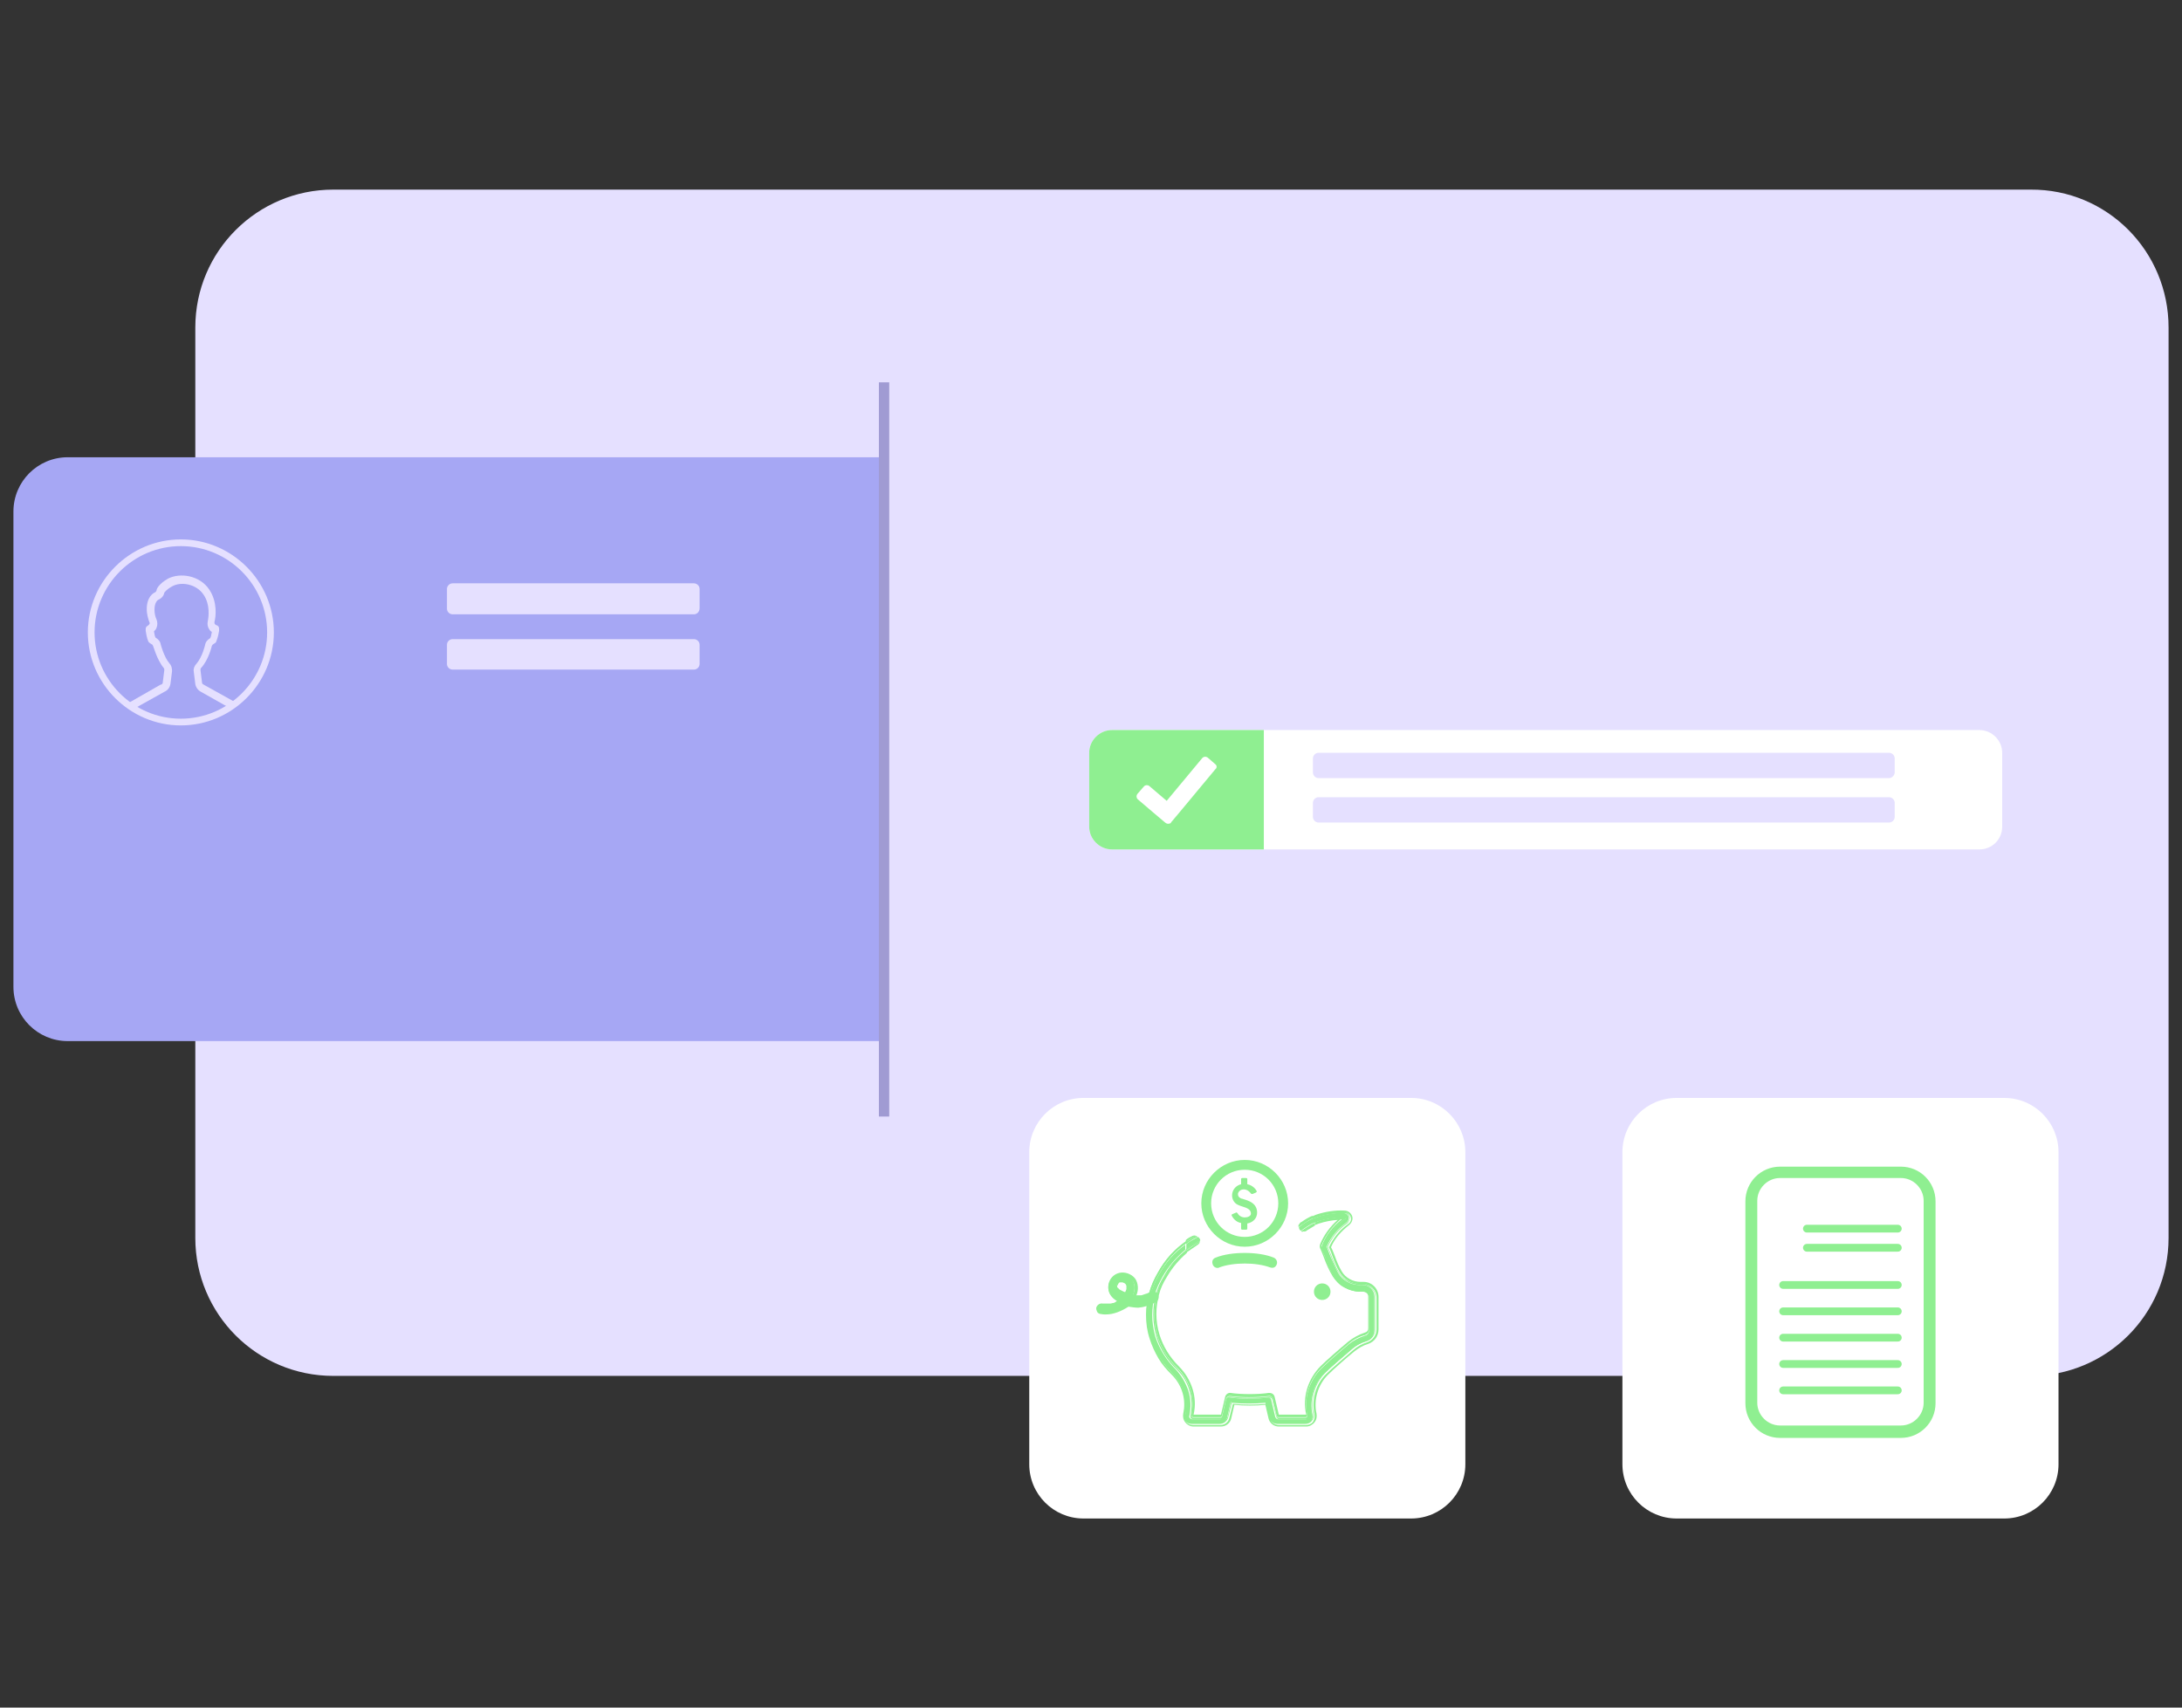
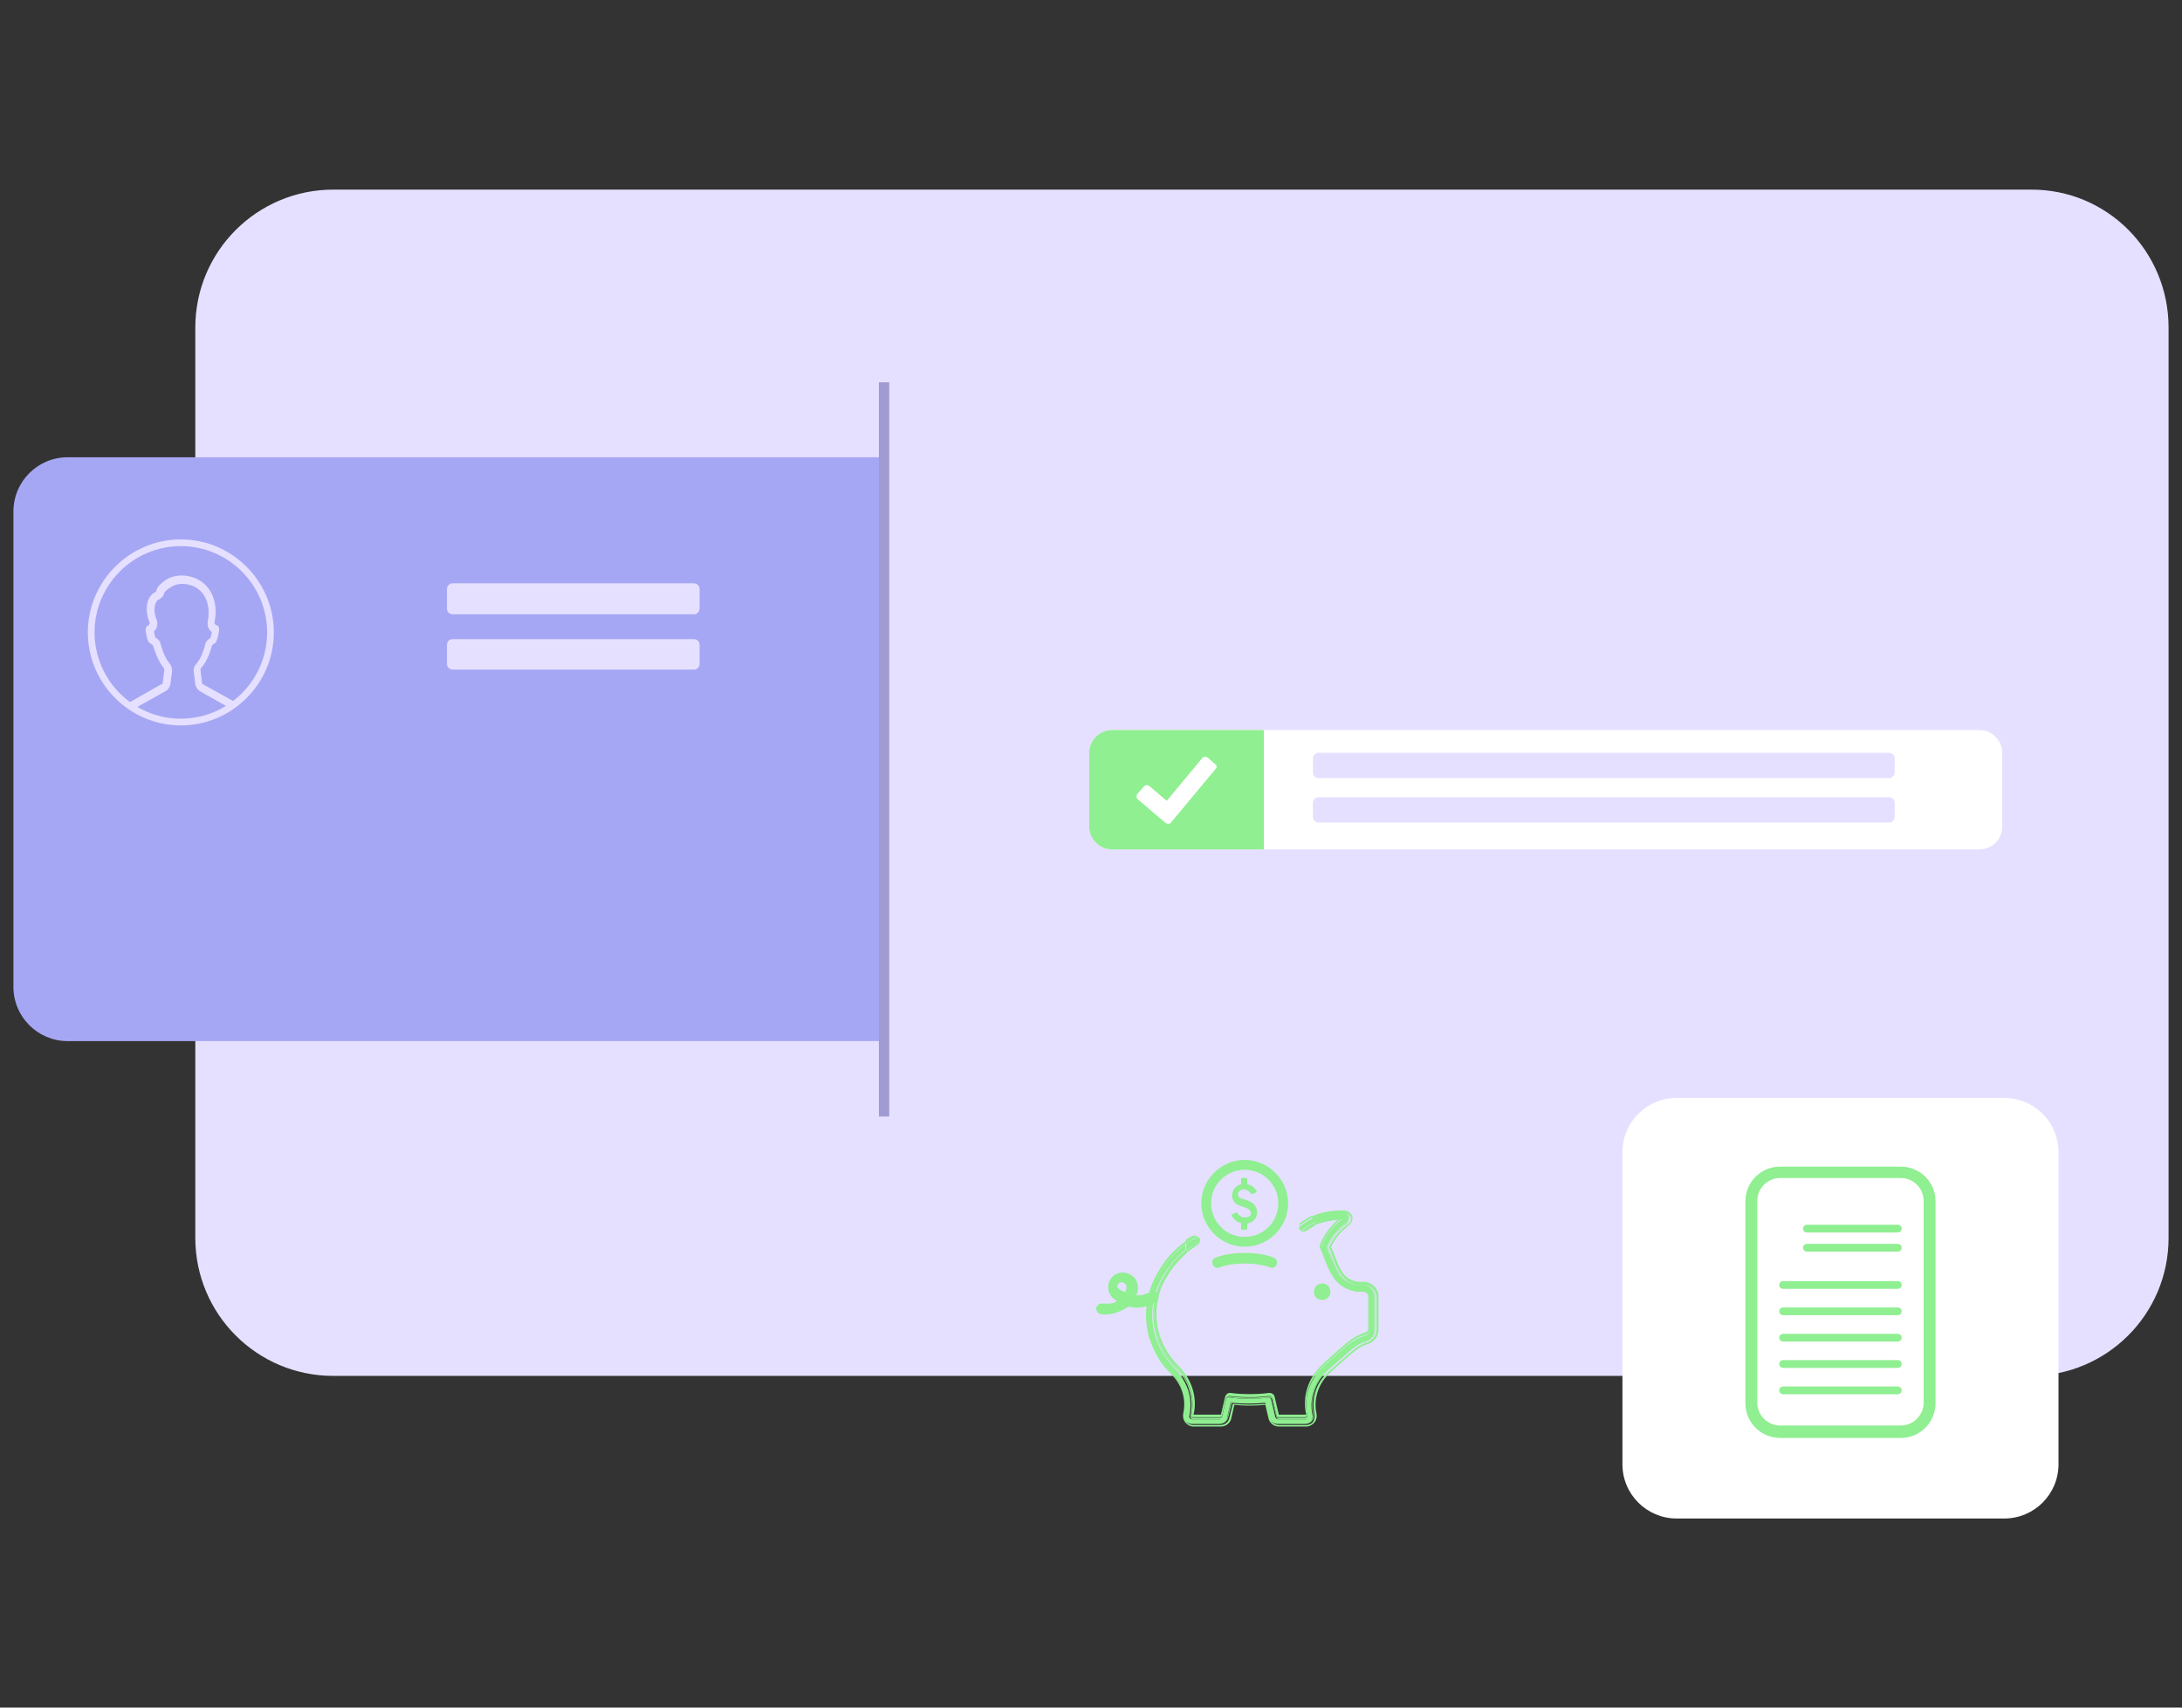
<svg xmlns="http://www.w3.org/2000/svg" xmlns:xlink="http://www.w3.org/1999/xlink" version="1.1" id="Layer_4" x="0px" y="0px" viewBox="0 0 422.3 330.5" style="enable-background:new 0 0 422.3 330.5;" xml:space="preserve">
  <rect x="0" y="0" width="422.3" height="330.5" fill="#333333" stroke="none" />
  <style type="text/css">
	.st0{fill:#E5E0FF;}
	.st1{fill:#FFFFFF;}
	.st2{fill:#8FEF91;}
	.st3{fill:none;stroke:#8FEF91;stroke-miterlimit:10;}
	.st4{fill:none;stroke:#8FEF91;stroke-width:1.5;stroke-linecap:round;stroke-miterlimit:10;}
	.st5{fill:#A6A7F4;}
	.st6{fill:none;stroke:#A09BD3;stroke-width:2;stroke-miterlimit:10;}
	.st7{clip-path:url(#SVGID_00000161608270038687801010000012930530571208403118_);fill:#E5E0FF;}
</style>
  <g>
    <path class="st0" d="M419.7,63.4v176.2c0,14.8-12,26.7-26.7,26.7H64.5c-14.8,0-26.7-12-26.7-26.7V63.4c0-14.8,12-26.7,26.7-26.7   H393C407.8,36.6,419.7,48.6,419.7,63.4z" />
-     <path class="st1" d="M273.1,293.9h-63.4c-5.8,0-10.5-4.7-10.5-10.5V223c0-5.8,4.7-10.5,10.5-10.5h63.4c5.8,0,10.5,4.7,10.5,10.5   v60.4C283.6,289.2,278.9,293.9,273.1,293.9z" />
    <path class="st1" d="M387.9,293.9h-63.4c-5.8,0-10.5-4.7-10.5-10.5V223c0-5.8,4.7-10.5,10.5-10.5h63.4c5.8,0,10.5,4.7,10.5,10.5   v60.4C398.4,289.2,393.7,293.9,387.9,293.9z" />
    <g>
      <g>
        <path class="st2" d="M241.2,235.6c-0.6,0.1-1.3-0.1-1.7-0.8c-0.1-0.1-0.2-0.2-0.3-0.1l-0.7,0.3c-0.1,0-0.2,0.2-0.1,0.3     c0.4,0.8,1.1,1.3,1.8,1.4v1.1c0,0.1,0.1,0.2,0.2,0.2h0.8c0.1,0,0.2-0.1,0.2-0.2v-1c1.1-0.2,1.9-1,1.9-2.1c0-1.8-1.6-2.3-2.6-2.6     c-0.2-0.1-0.5-0.1-0.6-0.2c-0.6-0.3-0.5-0.8-0.5-0.9c0.1-0.4,0.5-0.8,1.1-0.8c0.7,0,1.2,0.5,1.4,0.8c0.1,0.1,0.2,0.1,0.3,0.1     l0.7-0.3c0.1-0.1,0.2-0.2,0.1-0.3c-0.2-0.4-0.8-1.1-1.8-1.3v-1c0-0.1-0.1-0.2-0.2-0.2h-0.8c-0.1,0-0.2,0.1-0.2,0.2v1     c-0.8,0.2-1.5,0.8-1.7,1.7c-0.2,0.9,0.2,1.9,1.1,2.3c0.2,0.1,0.5,0.2,0.8,0.3c1,0.3,1.7,0.6,1.7,1.4     C242.1,235.4,241.4,235.6,241.2,235.6z" />
        <path class="st2" d="M240.9,224.5c-4.6,0-8.4,3.8-8.4,8.4c0,4.6,3.8,8.4,8.4,8.4c4.6,0,8.4-3.8,8.4-8.4     C249.3,228.3,245.5,224.5,240.9,224.5z M247.4,232.9c0,3.6-2.9,6.5-6.5,6.5c-3.6,0-6.5-2.9-6.5-6.5c0-3.6,2.9-6.5,6.5-6.5     C244.5,226.4,247.4,229.3,247.4,232.9z" />
      </g>
      <circle class="st2" cx="255.9" cy="250" r="1.3" />
      <path class="st2" d="M255.9,251.6c-0.9,0-1.6-0.7-1.6-1.6c0-0.9,0.7-1.6,1.6-1.6c0.9,0,1.6,0.7,1.6,1.6    C257.5,250.9,256.8,251.6,255.9,251.6z M255.9,249c-0.5,0-1,0.4-1,1c0,0.5,0.4,1,1,1s1-0.4,1-1C256.9,249.5,256.4,249,255.9,249z" />
      <path class="st2" d="M235.6,245.1c0.1,0,0.2,0,0.3,0c2.8-1,7.2-1,10,0c0.4,0.1,0.8,0,0.9-0.4c0.1-0.4,0-0.8-0.4-0.9    c-1.5-0.6-3.4-0.9-5.5-0.9c0,0,0,0,0,0c-2.1,0-4,0.3-5.5,0.9c-0.4,0.1-0.6,0.6-0.4,0.9C235.1,244.9,235.3,245.1,235.6,245.1z" />
      <path class="st2" d="M235.6,245.4c-0.4,0-0.8-0.3-0.9-0.7c-0.1-0.3-0.1-0.5,0-0.8c0.1-0.2,0.3-0.4,0.6-0.5    c1.5-0.6,3.5-0.9,5.6-0.9c2.1,0,4.1,0.3,5.6,0.9c0.5,0.2,0.8,0.8,0.6,1.3c-0.1,0.3-0.3,0.5-0.5,0.6c-0.2,0.1-0.5,0.1-0.8,0    c-2.7-1-7.1-1-9.8,0C235.9,245.4,235.7,245.4,235.6,245.4z M240.9,243.2c-2,0-4,0.3-5.4,0.9c-0.2,0.1-0.3,0.3-0.2,0.5    c0.1,0.2,0.3,0.3,0.5,0.2c2.8-1.1,7.4-1.1,10.2,0c0.1,0,0.2,0,0.3,0c0.1,0,0.2-0.1,0.2-0.2c0-0.1,0-0.2,0-0.3    c0-0.1-0.1-0.2-0.2-0.2C244.8,243.5,242.9,243.2,240.9,243.2z" />
      <path class="st2" d="M223.3,251.8c-1,0.6-2.1,1-3.3,1c-1,0-2-0.2-2.9-0.6c-0.9-0.4-1.8-0.9-2.3-1.8c-0.4-0.8-0.4-1.6,0-2.4    c0.4-0.8,1.1-1.2,1.9-1.3c1-0.1,2.1,0.4,2.6,1.3c0.7,1.4,0,3.1-1,4.2c-1.2,1.3-3,2-4.7,1.9c-0.3,0-0.5-0.1-0.8-0.1    c-0.4-0.1-0.6-0.5-0.5-0.9c0.1-0.4,0.5-0.6,0.9-0.5c0.1,0,0.2,0,0.3,0.1c0.1,0-0.1,0-0.1,0c0,0,0.1,0,0.1,0c0.1,0,0.1,0,0.2,0    c0.2,0,0.4,0,0.6,0c0.1,0,0.2,0,0.3,0c0,0,0,0,0.1,0c0.1,0-0.1,0-0.1,0c0,0,0.2,0,0.2,0c0.2,0,0.4-0.1,0.5-0.1    c0.2-0.1,0.3-0.1,0.5-0.2c0.1,0-0.1,0-0.1,0c0,0,0,0,0.1,0c0,0,0.1,0,0.1-0.1c0.1,0,0.2-0.1,0.2-0.1c0.2-0.1,0.3-0.2,0.5-0.3    c0.1,0,0.1-0.1,0.2-0.2c0.1-0.1-0.1,0.1,0,0c0,0,0.1-0.1,0.1-0.1c0.3-0.2,0.5-0.5,0.7-0.7c0.1-0.1-0.1,0.2,0,0c0,0,0-0.1,0.1-0.1    c0-0.1,0.1-0.1,0.1-0.2c0.1-0.1,0.2-0.3,0.2-0.4c0,0,0-0.1,0-0.1c0.1-0.1-0.1,0.1,0,0c0-0.1,0.1-0.1,0.1-0.2    c0-0.1,0.1-0.3,0.1-0.4c0-0.1,0-0.2,0,0.1c0,0,0-0.1,0-0.1c0-0.1,0-0.1,0-0.2c0-0.1,0-0.1,0-0.2c0,0,0-0.1,0-0.1c0,0,0,0.2,0,0.1    c0,0,0,0,0-0.1c0-0.1,0-0.1,0-0.2c0,0,0-0.1,0-0.1c0,0-0.1-0.2,0,0c0.1,0.1,0,0,0,0c0,0,0-0.1-0.1-0.1c0,0,0-0.1-0.1-0.1    c-0.1-0.1,0,0,0,0.1c0,0,0,0-0.1-0.1c-0.1-0.1-0.1-0.1-0.2-0.2c-0.1-0.1,0.1,0.1,0.1,0c0,0,0,0,0,0c0,0-0.1-0.1-0.1-0.1    c0,0-0.1,0-0.1-0.1c0,0,0,0-0.1,0c0,0,0.2,0.1,0.1,0c-0.1,0-0.2-0.1-0.3-0.1c0,0-0.1,0-0.1,0c0.2,0.1,0.1,0,0,0    c-0.1,0-0.2,0-0.3,0c-0.1,0,0.2,0,0.1,0c0,0,0,0-0.1,0c0,0-0.1,0-0.1,0c0,0-0.1,0-0.1,0c-0.1,0,0.1,0,0.1,0c0,0,0,0-0.1,0    c-0.1,0-0.1,0.1-0.1,0.1c0,0,0,0-0.1,0c-0.1,0,0.1-0.1,0.1-0.1c0,0,0,0,0,0c0,0-0.1,0.1-0.1,0.1c-0.1,0.1-0.2,0.3,0,0    c-0.1,0.1-0.1,0.2-0.2,0.3c0,0-0.1,0.1,0,0c0.1-0.1,0,0,0,0c0,0.1,0,0.1-0.1,0.2c0,0,0,0.1,0,0.1c0,0.2,0-0.1,0-0.1    c0,0,0,0.2,0,0.2c0,0,0,0.1,0,0.1c0,0,0,0.2,0,0c0-0.1,0,0,0,0c0,0,0,0.1,0,0.1c0,0,0,0.1,0,0.1c0,0,0.1,0.2,0,0c-0.1-0.1,0,0,0,0    c0,0,0,0.1,0.1,0.1c0,0,0,0.1,0.1,0.1c0,0,0.1,0.1,0,0c-0.1-0.1,0,0,0,0c0,0,0.1,0.1,0.1,0.1c0.1,0.1,0.1,0.1,0.2,0.2    c0.1,0.1-0.1-0.1,0,0c0.1,0,0.1,0.1,0.2,0.1c0.2,0.1,0.4,0.2,0.6,0.3c0.1,0,0.2,0.1,0.3,0.1c0,0,0.1,0,0.1,0.1c0,0,0.1,0,0.1,0    c-0.1-0.1-0.1,0,0,0c0.2,0.1,0.4,0.2,0.6,0.2c0.2,0.1,0.4,0.1,0.6,0.2c0.1,0,0.2,0,0.3,0.1c0,0-0.2,0-0.1,0c0,0,0,0,0.1,0    c0.1,0,0.1,0,0.2,0c0.2,0,0.4,0,0.6,0c0.1,0,0.2,0,0.3,0c0.1,0-0.2,0,0,0c0.1,0,0.1,0,0.2,0c0.2,0,0.4-0.1,0.7-0.2    c0.1,0,0.2-0.1,0.3-0.1c0,0,0.2-0.1,0.1,0c0.1,0,0.1-0.1,0.2-0.1c0.2-0.1,0.5-0.2,0.7-0.4c0.3-0.2,0.8-0.1,1,0.3    C223.7,251.1,223.7,251.6,223.3,251.8L223.3,251.8z" />
      <path class="st2" d="M214.1,254.4c-0.1,0-0.3,0-0.4,0c-0.3,0-0.6-0.1-0.8-0.1c-0.3-0.1-0.5-0.2-0.6-0.5c-0.1-0.3-0.2-0.5-0.1-0.8    c0.2-0.5,0.7-0.8,1.2-0.7c0.1,0,0.2,0,0.2,0l0.2,0c0.2,0,0.4,0,0.6,0c0.1,0,0.2,0,0.3,0c0,0,0.1,0,0.2,0c0.2,0,0.3-0.1,0.5-0.1    c0.2,0,0.3-0.1,0.5-0.2l0.1-0.1c0.1,0,0.1-0.1,0.2-0.1c-0.6-0.3-1.1-0.8-1.4-1.4c-0.4-0.8-0.4-1.8,0-2.6c0.4-0.8,1.2-1.4,2.2-1.5    c1.1-0.1,2.4,0.5,2.9,1.5c0.5,1.1,0.4,2.2-0.1,3.2c0.2,0,0.4,0,0.6,0c0.1,0,0.2,0,0.3,0l0.2,0c0.2,0,0.4-0.1,0.6-0.2    c0.1,0,0.2-0.1,0.3-0.1l0.3-0.2l0,0c0.2-0.1,0.4-0.2,0.6-0.3c0.2-0.1,0.5-0.2,0.8-0.1c0.3,0.1,0.5,0.2,0.6,0.5    c0.3,0.5,0.1,1.1-0.4,1.4l0,0c-1.2,0.7-2.3,1-3.4,1.1c-0.6,0-1.2-0.1-1.9-0.2C217,253.8,215.5,254.4,214.1,254.4z M213.1,252.9    c-0.2,0-0.4,0.1-0.4,0.3c0,0.1,0,0.2,0.1,0.3c0.1,0.1,0.1,0.2,0.2,0.2c0.3,0.1,0.5,0.1,0.8,0.1c1.3,0.1,2.7-0.3,3.8-1.2    c-0.2-0.1-0.3-0.1-0.5-0.2c-0.1-0.1-0.3-0.1-0.4-0.2c-0.1,0.1-0.2,0.1-0.3,0.2c0,0-0.1,0-0.1,0.1l0,0l-0.3,0.1c0,0-0.1,0-0.1,0    c-0.2,0.1-0.3,0.1-0.5,0.2c-0.1,0-0.2,0.1-0.4,0.1l0,0l-0.4,0l0-0.1l0,0.1c-0.1,0-0.2,0-0.3,0c-0.2,0-0.3,0-0.5,0l0,0l-0.3,0    c0,0-0.1,0-0.1,0c-0.1,0-0.2,0-0.2,0C213.1,252.9,213.1,252.9,213.1,252.9z M218.6,252.4c0.5,0.1,0.9,0.2,1.4,0.1    c1,0,2.1-0.4,3.1-1v0c0.2-0.1,0.2-0.4,0.1-0.6c-0.1-0.1-0.2-0.2-0.2-0.2c-0.1,0-0.2,0-0.3,0c-0.2,0.1-0.5,0.3-0.7,0.4l-0.1,0    c0,0-0.1,0-0.1,0l0,0c0,0-0.1,0-0.1,0c-0.1,0-0.2,0.1-0.3,0.1c-0.2,0.1-0.4,0.1-0.6,0.2l0,0l-0.6,0.1l0,0c0,0,0,0,0,0    c-0.2,0-0.4,0-0.7,0l-0.2,0l0,0l0,0c0,0,0,0-0.1,0C219,251.9,218.8,252.1,218.6,252.4z M217.1,251.8    C217.2,251.9,217.2,251.9,217.1,251.8c0.4,0.2,0.6,0.2,0.9,0.3c0.1-0.1,0.1-0.1,0.2-0.2c0.1-0.2,0.3-0.3,0.4-0.5    c-0.1,0-0.2,0-0.3-0.1c-0.2-0.1-0.4-0.1-0.6-0.2c-0.2,0.2-0.3,0.4-0.5,0.5l0,0L217.1,251.8z M219.2,251.6L219.2,251.6L219.2,251.6    z M217.1,246.9c-0.1,0-0.2,0-0.2,0c-0.7,0.1-1.4,0.5-1.7,1.2c-0.3,0.7-0.4,1.4,0,2.1c0.3,0.6,0.8,1,1.4,1.3c0,0,0.1,0,0.1-0.1    l0.1-0.1c0.2-0.1,0.3-0.3,0.5-0.5c-0.2-0.1-0.3-0.2-0.5-0.3l0,0l-0.4-0.3l0,0l0-0.1l0,0l-0.2-0.2c0,0,0,0,0,0l0,0l-0.1-0.3l0,0    l0-0.4c0,0,0,0,0,0l-0.1,0l0.1-0.3c0,0,0,0,0,0c0,0,0,0,0-0.1l0,0l0.1-0.3c0,0,0,0,0,0l0,0l0-0.1c0-0.1,0.1-0.1,0.1-0.2l0-0.1l0,0    l0.2-0.2l0,0l0.2-0.1c0,0,0.1,0,0.1,0l0,0l0.3,0c0.1,0,0.1,0,0.2,0c0,0,0.1,0,0.1,0c0,0,0,0,0.1,0l0,0l0.1,0c0.1,0,0.2,0,0.3,0.1    l0,0.1l0-0.1c0,0,0.1,0,0.1,0c0,0,0,0,0,0l0,0l0.3,0.2l0,0l0.2,0.2l0,0l0.1,0.3c0,0,0,0,0,0l0,0l0,0c0,0,0,0,0,0.1l0,0    c0,0,0,0.1,0,0.1c0.1,0.1,0.1,0.2,0.1,0.3l0,0.1c0,0,0,0,0,0.1c0,0.1,0,0.1,0,0.2c0,0,0,0.1,0,0.1c0,0,0,0,0,0c0,0,0,0,0,0h0    c0,0.1,0,0.2-0.1,0.3l0,0l-0.1,0.3c0,0,0,0.1,0,0.1l0,0c-0.1,0.1-0.1,0.2-0.2,0.4c0.1,0,0.3,0.1,0.4,0.1c0.1,0,0.3,0.1,0.4,0.1    c0.5-0.9,0.7-1.9,0.2-2.8C218.7,247.4,217.9,246.9,217.1,246.9z M216.8,250c0,0,0.1,0.1,0.1,0.1c0.2,0.1,0.4,0.2,0.6,0.3    c0,0,0.1,0,0.1,0c0,0,0,0,0,0c0.1-0.1,0.1-0.2,0.2-0.4l0,0l0,0c0-0.1,0.1-0.1,0.1-0.2c0-0.1,0.1-0.2,0.1-0.3c0,0,0-0.1,0-0.1    c0,0,0-0.1,0-0.1c0-0.1,0-0.1,0-0.2c0-0.1,0-0.1,0-0.2l0-0.1c0,0,0,0,0,0l-0.1-0.1l0,0l0-0.1c0,0-0.1-0.1-0.1-0.1c0,0,0,0-0.1-0.1    c0,0-0.1,0-0.1-0.1c0,0-0.1,0-0.1,0c-0.1,0-0.1,0-0.2-0.1c0,0,0,0-0.1,0c-0.1,0-0.1,0-0.2,0l-0.1,0c0,0-0.1,0-0.1,0l-0.1,0    c0,0-0.1,0-0.1,0.1l0,0c-0.1,0-0.1,0.1-0.1,0.1c0,0-0.1,0.1-0.1,0.1l0,0.1c0,0-0.1,0.1-0.1,0.1c0,0.1,0,0.1-0.1,0.2l0,0.1    c0,0,0,0.1,0,0.1l0.1,0.3c0,0,0,0,0,0l0.1,0.2c0,0,0,0,0,0l0.1,0.1C216.6,249.9,216.7,250,216.8,250z M217.9,248.8L217.9,248.8    L217.9,248.8z" />
      <g>
        <path class="st2" d="M255.1,236.4c1.5-0.5,3-0.7,4.5-0.7c0,0,0.1,0,0.1,0l0.9,0l-0.7,0.5c-1.7,1.4-3.1,3.1-3.9,5.1     c0,0.1,0,0.2,0,0.3c0.3,0.7,0.6,1.4,0.8,2c0.4,1.1,0.8,2.2,1.5,3.3c0.5,0.8,1.2,1.5,2.1,2c0.8,0.5,1.8,0.7,2.8,0.7h0.6     c0.8,0,1.5,0.7,1.5,1.5v6.2c0,0.7-0.4,1.2-1,1.4c-1.1,0.4-2.2,0.9-3.1,1.7c-1.8,1.5-4.2,3.6-5.3,4.7c-1.1,1.1-2,2.5-2.4,4.1     c-0.5,1.5-0.5,3.2-0.2,4.8c0,0.2,0,0.4-0.1,0.5c-0.1,0.1-0.3,0.2-0.5,0.2h-5.3c-0.3,0-0.5-0.2-0.6-0.5l-0.8-3.4     c-0.1-0.2-0.3-0.3-0.5-0.3c-2.1,0.3-5.4,0.3-7.5,0l-0.1,0c-0.2,0-0.4,0.1-0.4,0.3l-0.8,3.4c-0.1,0.3-0.3,0.5-0.6,0.5h-5.3     c-0.2,0-0.4-0.1-0.5-0.2c-0.1-0.1-0.2-0.3-0.1-0.5c0.3-1.6,0.3-3.2-0.2-4.8c-0.5-1.5-1.3-2.9-2.4-4.1c-1.9-1.9-3.2-4-4-6.4     c-0.4-1.4-0.6-2.8-0.6-4.2c0-1.3,0.2-2.6,0.5-3.9c0.3-1.2,0.9-2.4,1.5-3.5c1.2-2.1,2.7-3.8,4.4-5.2l0-1c-2.1,1.5-3.8,3.4-5.1,5.8     c-0.7,1.2-1.2,2.4-1.6,3.7c-0.4,1.3-0.6,2.7-0.6,4.1c0,1.5,0.2,3,0.7,4.5c0.4,1.3,1,2.5,1.7,3.7c0.7,1.1,1.5,2.2,2.5,3.1     c2.1,2.1,3,5.1,2.4,8c-0.1,0.5,0,0.9,0.3,1.2c0.3,0.3,0.7,0.5,1.1,0.5h5.3c0.7,0,1.2-0.5,1.4-1.1l0.7-3.1l0.3,0     c1.9,0.2,4.5,0.2,6.4,0l0.3,0l0.7,3.1c0.2,0.6,0.7,1.1,1.4,1.1h5.3c0.4,0,0.8-0.2,1.1-0.5c0.3-0.3,0.4-0.8,0.3-1.2     c-0.6-2.9,0.3-6,2.4-8.1c1.1-1.1,3.8-3.4,5.2-4.6c0.8-0.7,1.8-1.2,2.8-1.5c1-0.3,1.6-1.2,1.6-2.2V251c0-1.3-1-2.3-2.3-2.3h-0.6     c-1.7,0-3.3-0.9-4.1-2.3c-0.6-1.1-1-2.1-1.5-3.2c-0.2-0.6-0.5-1.2-0.7-1.8l-0.1-0.1l0.1-0.1c0.8-1.8,2.1-3.4,3.8-4.6     c0.3-0.2,0.5-0.7,0.4-1.1c-0.1-0.4-0.5-0.7-0.9-0.7c-1.8-0.1-3.6,0.2-5.3,0.8c-0.2,0.1-0.5,0.2-0.7,0.3l0.2,0.8     C254.6,236.6,254.9,236.5,255.1,236.4z" />
        <path class="st2" d="M225.4,247.1C225.4,247.1,225.4,247.1,225.4,247.1c-0.7,1.1-1.2,2.3-1.5,3.5c-0.3,1.2-0.5,2.5-0.5,3.8     c0,1.4,0.2,2.8,0.6,4.1c0.7,2.3,2,4.5,3.9,6.3c1.2,1.2,2,2.6,2.5,4.2c0.5,1.6,0.5,3.3,0.2,4.9l0,0c0,0.1,0,0.2,0.1,0.3     c0,0,0.1,0.1,0.2,0.1h5.3c0.1,0,0.3-0.1,0.3-0.2l0.8-3.4c0.1-0.3,0.4-0.5,0.7-0.5c0,0,0.1,0,0.1,0c2,0.3,5.3,0.3,7.4,0     c0.4-0.1,0.7,0.2,0.8,0.5l0.8,3.4c0,0.1,0.2,0.2,0.3,0.2h5.3c0.1,0,0.2-0.1,0.2-0.1c0,0,0.1-0.1,0.1-0.3     c-0.3-1.6-0.3-3.3,0.2-4.9c0.5-1.6,1.3-3,2.5-4.2c1.1-1.1,3.5-3.2,5.3-4.7c0.9-0.8,2-1.4,3.2-1.7c0.5-0.2,0.8-0.6,0.8-1.1V251     c0-0.6-0.5-1.2-1.2-1.2h-0.6c-1,0-2-0.3-2.9-0.8c-0.9-0.5-1.6-1.2-2.2-2.1c-0.7-1.1-1.1-2.3-1.5-3.3c-0.3-0.6-0.5-1.3-0.8-2     c-0.1-0.2-0.1-0.4,0-0.6c0.8-2,2.2-3.8,3.9-5.2c-1.5,0-3,0.2-4.5,0.7c-0.3,0.1-0.5,0.2-0.8,0.3l0.1,0.3c0.3-0.1,0.5-0.2,0.8-0.3     c1.2-0.4,2.4-0.6,3.6-0.7c-1.5,1.3-2.7,3-3.4,4.7c-0.1,0.3-0.1,0.6,0,0.8c0.3,0.7,0.6,1.4,0.8,2c0.4,1.1,0.9,2.2,1.6,3.4     c0.6,0.9,1.3,1.7,2.3,2.2c0.9,0.5,2,0.8,3.1,0.8h0.6c0.5,0,0.9,0.4,0.9,0.9v6.2c0,0.4-0.2,0.7-0.6,0.8c-1.2,0.4-2.3,1-3.3,1.8     c-1.8,1.5-4.2,3.6-5.3,4.7c-1.2,1.2-2.1,2.7-2.6,4.3c-0.5,1.6-0.6,3.4-0.2,5.1l-5.3,0l-0.8-3.4c-0.1-0.5-0.5-0.8-1-0.8     c-0.1,0-0.1,0-0.2,0c-2,0.3-5.3,0.3-7.3,0c-0.5-0.1-1,0.3-1.1,0.8l-0.8,3.4l-5.3,0c0.4-1.7,0.3-3.4-0.2-5     c-0.5-1.6-1.4-3.1-2.6-4.3c-1.8-1.8-3.1-3.9-3.8-6.2c-0.4-1.3-0.6-2.7-0.6-4c0-1.3,0.2-2.5,0.5-3.7c0.3-1.2,0.8-2.3,1.5-3.4     c1.1-1.9,2.4-3.4,3.9-4.7l0-0.4C227.9,243.4,226.5,245.1,225.4,247.1z" />
        <path class="st2" d="M263.9,248.1h-0.6c-1.5,0-2.9-0.8-3.6-2c-0.6-1-1-2-1.4-3.1c-0.2-0.5-0.4-1.1-0.7-1.6c0.7-1.7,2-3.1,3.5-4.3     c0.5-0.4,0.8-1.1,0.6-1.7c-0.2-0.6-0.8-1.1-1.5-1.1c-1.8-0.1-3.7,0.2-5.5,0.8c-0.2,0.1-0.5,0.2-0.7,0.3l0.1,0.3     c0.2-0.1,0.5-0.2,0.7-0.3c1.8-0.6,3.6-0.8,5.4-0.8c0.5,0,1,0.4,1.2,0.9c0.2,0.5,0,1.1-0.5,1.4c-1.7,1.2-2.9,2.8-3.7,4.5     c0.3,0.6,0.5,1.2,0.7,1.8c0.4,1.1,0.8,2.1,1.4,3.1c0.8,1.3,2.3,2.2,3.9,2.2h0.6c1.4,0,2.6,1.2,2.6,2.6v6.2c0,1.1-0.7,2.1-1.8,2.5     c-1,0.3-1.9,0.8-2.7,1.5c-1.5,1.3-4.1,3.5-5.2,4.6c-2.1,2-2.9,5-2.3,7.8c0.1,0.5,0,1-0.3,1.5c-0.3,0.4-0.8,0.6-1.3,0.6h-5.3     c-0.8,0-1.5-0.5-1.7-1.3l-0.7-2.8c-1.9,0.2-4.6,0.2-6.5,0l-0.7,2.8c-0.2,0.8-0.9,1.3-1.7,1.3h-5.3c-0.5,0-1-0.2-1.3-0.6     c-0.3-0.4-0.5-0.9-0.3-1.5l0,0c0.6-2.8-0.3-5.7-2.3-7.8c-1-1-1.8-2-2.5-3.2c-0.7-1.2-1.3-2.4-1.7-3.7c-0.5-1.5-0.7-3-0.7-4.5     c0-1.4,0.2-2.8,0.6-4.2c0.4-1.3,0.9-2.6,1.6-3.8c1.4-2.5,3.2-4.5,5.4-6l0-0.4c-2.3,1.6-4.2,3.6-5.6,6.2c-0.7,1.2-1.3,2.5-1.7,3.9     c-0.4,1.4-0.6,2.8-0.6,4.3c0,1.6,0.2,3.1,0.7,4.6c0.4,1.3,1,2.6,1.7,3.8c0.7,1.2,1.6,2.2,2.6,3.2c2,2,2.8,4.8,2.2,7.5     c-0.1,0.6,0,1.2,0.4,1.7c0.4,0.5,1,0.8,1.6,0.8h5.3c0.9,0,1.8-0.6,2-1.6l0.6-2.6c1.8,0.2,4.2,0.2,6,0l0.6,2.6     c0.2,0.9,1,1.6,2,1.6h5.3c0.6,0,1.2-0.3,1.6-0.8c0.4-0.5,0.5-1.1,0.4-1.7c-0.6-2.7,0.3-5.6,2.2-7.5c1.1-1.1,3.7-3.4,5.2-4.6     c0.8-0.6,1.6-1.1,2.6-1.4c1.2-0.4,2-1.5,2-2.8V251C266.8,249.4,265.5,248.1,263.9,248.1z" />
        <path class="st2" d="M255.2,236.7c1.5-0.5,3-0.7,4.5-0.7c-1.8,1.4-3.2,3.2-3.9,5.2c-0.1,0.2-0.1,0.4,0,0.6c0.3,0.7,0.6,1.3,0.8,2     c0.4,1.1,0.9,2.2,1.5,3.3c0.5,0.9,1.3,1.6,2.2,2.1c0.9,0.5,1.9,0.8,2.9,0.8h0.6c0.6,0,1.2,0.5,1.2,1.2v6.2c0,0.5-0.3,1-0.8,1.1     c-1.2,0.4-2.2,0.9-3.2,1.7c-1.8,1.5-4.2,3.6-5.3,4.7c-1.2,1.2-2,2.6-2.5,4.2c-0.5,1.6-0.5,3.3-0.2,4.9c0,0.1,0,0.2-0.1,0.3     c0,0-0.1,0.1-0.2,0.1h-5.3c-0.1,0-0.3-0.1-0.3-0.2l-0.8-3.4c-0.1-0.4-0.4-0.6-0.8-0.5c-2,0.3-5.3,0.3-7.4,0c0,0-0.1,0-0.1,0     c-0.3,0-0.6,0.2-0.7,0.5l-0.8,3.4c0,0.1-0.2,0.2-0.3,0.2h-5.3c-0.1,0-0.2-0.1-0.2-0.1c0,0-0.1-0.1-0.1-0.3l0,0     c0.3-1.6,0.3-3.3-0.2-4.9c-0.5-1.6-1.3-3-2.5-4.2c-1.8-1.8-3.2-4-3.9-6.3c-0.4-1.3-0.6-2.7-0.6-4.1c0-1.3,0.2-2.6,0.5-3.8     c0.3-1.2,0.8-2.4,1.5-3.5c0,0,0,0,0,0c1.1-2,2.5-3.6,4.2-4.9l0-0.4c-1.8,1.4-3.3,3.1-4.4,5.2c-0.7,1.1-1.2,2.3-1.5,3.5     c-0.4,1.3-0.5,2.6-0.5,3.9c0,1.4,0.2,2.8,0.6,4.2c0.7,2.4,2.1,4.6,4,6.4c1.1,1.1,2,2.5,2.4,4.1c0.5,1.5,0.5,3.2,0.2,4.8     c0,0.2,0,0.4,0.1,0.5c0.1,0.1,0.3,0.2,0.5,0.2h5.3c0.3,0,0.5-0.2,0.6-0.5l0.8-3.4c0-0.2,0.2-0.3,0.4-0.3l0.1,0     c2.1,0.3,5.4,0.3,7.5,0c0.2,0,0.4,0.1,0.5,0.3l0.8,3.4c0.1,0.3,0.3,0.5,0.6,0.5h5.3c0.2,0,0.4-0.1,0.5-0.2     c0.1-0.1,0.2-0.3,0.1-0.5c-0.3-1.6-0.3-3.2,0.2-4.8c0.5-1.5,1.3-3,2.4-4.1c1.1-1.1,3.5-3.1,5.3-4.7c0.9-0.8,1.9-1.3,3.1-1.7     c0.6-0.2,1-0.8,1-1.4V251c0-0.8-0.7-1.5-1.5-1.5h-0.6c-1,0-1.9-0.2-2.8-0.7c-0.8-0.5-1.6-1.2-2.1-2c-0.7-1.1-1.1-2.2-1.5-3.3     c-0.2-0.6-0.5-1.3-0.8-2c0-0.1-0.1-0.2,0-0.3c0.8-1.9,2.1-3.7,3.9-5.1l0.7-0.5l-0.9,0c0,0-0.1,0-0.1,0c-1.5,0-3,0.2-4.5,0.7     c-0.3,0.1-0.5,0.2-0.8,0.3l0.1,0.3C254.7,236.8,255,236.7,255.2,236.7z" />
        <path class="st2" d="M254.9,235.6c1.8-0.6,3.5-0.8,5.3-0.8c0.4,0,0.8,0.3,0.9,0.7c0.1,0.4,0,0.8-0.4,1.1c-1.7,1.2-3,2.8-3.8,4.6     l-0.1,0.1l0.1,0.1c0.3,0.6,0.5,1.2,0.7,1.8c0.4,1.1,0.8,2.1,1.5,3.2c0.9,1.4,2.4,2.3,4.1,2.3h0.6c1.3,0,2.3,1,2.3,2.3v6.2     c0,1-0.7,1.9-1.6,2.2c-1,0.3-2,0.8-2.8,1.5c-1.5,1.3-4.1,3.5-5.2,4.6c-2.1,2.1-3,5.1-2.4,8.1c0.1,0.4,0,0.9-0.3,1.2     c-0.3,0.3-0.7,0.5-1.1,0.5h-5.3c-0.7,0-1.2-0.5-1.4-1.1l-0.7-3.1l-0.3,0c-1.9,0.2-4.5,0.2-6.4,0l-0.3,0l-0.7,3.1     c-0.2,0.6-0.7,1.1-1.4,1.1h-5.3c-0.4,0-0.8-0.2-1.1-0.5c-0.3-0.3-0.4-0.8-0.3-1.2c0.6-2.9-0.3-5.9-2.4-8c-1-1-1.8-2-2.5-3.1     c-0.7-1.2-1.3-2.4-1.7-3.7c-0.4-1.4-0.7-3-0.7-4.5c0-1.4,0.2-2.8,0.6-4.1c0.4-1.3,0.9-2.5,1.6-3.7c1.3-2.4,3-4.3,5.1-5.8l0-0.4     c-2.2,1.5-4,3.5-5.4,6c-0.7,1.2-1.3,2.5-1.6,3.8c-0.4,1.4-0.6,2.8-0.6,4.2c0,1.5,0.2,3.1,0.7,4.5c0.4,1.3,1,2.6,1.7,3.7     c0.7,1.1,1.6,2.2,2.5,3.2c2.1,2.1,2.9,5,2.3,7.8l0,0c-0.1,0.5,0,1,0.3,1.5c0.3,0.4,0.8,0.6,1.3,0.6h5.3c0.8,0,1.5-0.5,1.7-1.3     l0.7-2.8c1.9,0.2,4.6,0.2,6.5,0l0.7,2.8c0.2,0.8,0.9,1.3,1.7,1.3h5.3c0.5,0,1-0.2,1.3-0.6c0.3-0.4,0.5-0.9,0.3-1.5     c-0.6-2.8,0.3-5.8,2.3-7.8c1.1-1.1,3.8-3.4,5.2-4.6c0.8-0.7,1.7-1.2,2.7-1.5c1.1-0.3,1.8-1.3,1.8-2.5V251c0-1.4-1.2-2.6-2.6-2.6     h-0.6c-1.6,0-3.1-0.8-3.9-2.2c-0.6-1-1-2-1.4-3.1c-0.2-0.6-0.5-1.2-0.7-1.8c0.8-1.8,2-3.3,3.7-4.5c0.4-0.3,0.6-0.9,0.5-1.4     c-0.2-0.5-0.6-0.9-1.2-0.9c-1.8-0.1-3.6,0.2-5.4,0.8c-0.2,0.1-0.5,0.2-0.7,0.3l0.1,0.3C254.4,235.8,254.7,235.7,254.9,235.6z" />
        <path class="st2" d="M232.3,240.1c0-0.3-0.2-0.5-0.4-0.7c-0.4,0.2-0.9,0.5-1.3,0.7c-0.3,0.2-0.7,0.4-1,0.7l0,1     C230.4,241.1,231.3,240.6,232.3,240.1z" />
        <path class="st2" d="M251.8,238.2c0.8-0.6,1.7-1.2,2.6-1.6l-0.2-0.8c-1,0.4-1.9,1-2.8,1.7C251.4,237.8,251.5,238.1,251.8,238.2z" />
        <path class="st2" d="M230.4,239.8c0.4-0.2,0.7-0.4,1.1-0.6c-0.2-0.1-0.4-0.1-0.7,0c-0.2,0.1-0.4,0.2-0.6,0.3     c-0.2,0.1-0.5,0.3-0.7,0.5l0,0.4C229.8,240.2,230.1,240,230.4,239.8z" />
        <path class="st2" d="M253,238.1C253,238.1,253,238.1,253,238.1c0.5-0.3,1-0.6,1.5-0.9l-0.1-0.3c-0.8,0.4-1.6,0.9-2.3,1.4     C252.4,238.4,252.7,238.4,253,238.1z" />
        <path class="st2" d="M251.4,237.2c0.9-0.6,1.8-1.2,2.7-1.6l-0.1-0.3c-0.7,0.3-1.4,0.7-2.1,1.2     C251.6,236.6,251.4,236.9,251.4,237.2z" />
        <path class="st2" d="M231.7,241C231.8,241,231.8,241,231.7,241c0.3-0.2,0.5-0.4,0.5-0.6c-1,0.5-1.9,1.1-2.7,1.7l0,0.4     C230.2,242,231,241.5,231.7,241z" />
-         <path class="st2" d="M251.3,237.5c0.9-0.6,1.9-1.3,2.8-1.7l-0.1-0.3c-0.9,0.4-1.9,1-2.7,1.6C251.3,237.3,251.3,237.4,251.3,237.5     z" />
        <path class="st2" d="M254.5,237l-0.1-0.3c-0.9,0.4-1.8,1-2.6,1.6c0.1,0.1,0.2,0.1,0.3,0.1C252.9,237.8,253.7,237.3,254.5,237z" />
        <path class="st2" d="M230.5,240.1c0.4-0.3,0.9-0.5,1.3-0.7c-0.1-0.1-0.2-0.1-0.3-0.2c-0.4,0.2-0.8,0.4-1.1,0.6     c-0.3,0.2-0.6,0.4-0.9,0.6l0,0.4C229.9,240.5,230.2,240.3,230.5,240.1z" />
-         <path class="st2" d="M229.5,242.1c0.8-0.7,1.7-1.2,2.7-1.7c0-0.1,0-0.2,0-0.3c-1,0.5-1.9,1-2.7,1.7L229.5,242.1z" />
+         <path class="st2" d="M229.5,242.1c0.8-0.7,1.7-1.2,2.7-1.7c0-0.1,0-0.2,0-0.3c-1,0.5-1.9,1-2.7,1.7L229.5,242.1" />
      </g>
    </g>
    <path class="st2" d="M367.9,278.3h-23.4c-3.7,0-6.7-3-6.7-6.7v-39.1c0-3.7,3-6.7,6.7-6.7h23.4c3.7,0,6.7,3,6.7,6.7v39.1   C374.6,275.3,371.6,278.3,367.9,278.3z M344.5,228c-2.4,0-4.4,2-4.4,4.4v39.1c0,2.4,2,4.4,4.4,4.4h23.4c2.4,0,4.4-2,4.4-4.4v-39.1   c0-2.4-2-4.4-4.4-4.4H344.5z" />
    <path class="st3" d="M292.7,265" />
    <path class="st3" d="M269.3,265" />
    <g>
      <line class="st4" x1="349.7" y1="241.5" x2="367.3" y2="241.5" />
      <line class="st4" x1="349.7" y1="237.8" x2="367.3" y2="237.8" />
    </g>
    <g>
      <line class="st4" x1="345.1" y1="264" x2="367.3" y2="264" />
      <line class="st4" x1="345.1" y1="269.1" x2="367.3" y2="269.1" />
      <line class="st4" x1="345.1" y1="248.7" x2="367.3" y2="248.7" />
      <line class="st4" x1="345.1" y1="253.8" x2="367.3" y2="253.8" />
      <line class="st4" x1="345.1" y1="258.9" x2="367.3" y2="258.9" />
    </g>
    <g>
      <path class="st1" d="M383.1,164.4H215.2c-2.4,0-4.4-2-4.4-4.4v-14.3c0-2.4,2-4.4,4.4-4.4h167.9c2.4,0,4.4,2,4.4,4.4v14.3    C387.5,162.5,385.5,164.4,383.1,164.4z" />
      <path class="st0" d="M365.6,150.6H255.2c-0.6,0-1.1-0.5-1.1-1.1v-2.7c0-0.6,0.5-1.1,1.1-1.1h110.4c0.6,0,1.1,0.5,1.1,1.1v2.7    C366.7,150,366.2,150.6,365.6,150.6z" />
      <path class="st0" d="M365.6,159.2H255.2c-0.6,0-1.1-0.5-1.1-1.1v-2.7c0-0.6,0.5-1.1,1.1-1.1h110.4c0.6,0,1.1,0.5,1.1,1.1v2.7    C366.7,158.7,366.2,159.2,365.6,159.2z" />
      <path class="st2" d="M244.6,164.4h-29.4c-2.4,0-4.4-2-4.4-4.4v-14.3c0-2.4,2-4.4,4.4-4.4h29.4V164.4z" />
      <path class="st1" d="M235.2,147.9l-1.5-1.3c-0.3-0.2-0.7-0.2-1,0.1l-6.9,8.3l-3.4-2.9c-0.3-0.2-0.7-0.2-1,0.1l-1.3,1.5    c-0.2,0.3-0.2,0.7,0.1,1l3.4,2.9l0,0l1.9,1.6c0.2,0.2,0.6,0.3,0.8,0.2c0.2,0,0.3-0.1,0.4-0.3l1.6-1.9l0,0l6.9-8.3    C235.6,148.6,235.5,148.1,235.2,147.9z" />
    </g>
    <g>
      <path class="st5" d="M170.3,201.5H13.1c-5.8,0-10.5-4.7-10.5-10.5V99c0-5.8,4.7-10.5,10.5-10.5h157.2V201.5z" />
      <path class="st0" d="M134.3,118.9H87.6c-0.6,0-1.1-0.5-1.1-1.1V114c0-0.6,0.5-1.1,1.1-1.1h46.7c0.6,0,1.1,0.5,1.1,1.1v3.7    C135.4,118.4,134.9,118.9,134.3,118.9z" />
      <path class="st0" d="M134.3,129.6H87.6c-0.6,0-1.1-0.5-1.1-1.1v-3.7c0-0.6,0.5-1.1,1.1-1.1h46.7c0.6,0,1.1,0.5,1.1,1.1v3.7    C135.4,129.1,134.9,129.6,134.3,129.6z" />
      <line class="st6" x1="171.1" y1="74" x2="171.1" y2="216.1" />
      <g>
        <g>
          <defs>
            <circle id="SVGID_1_" cx="35" cy="122.4" r="17.4" />
          </defs>
          <clipPath id="SVGID_00000182514963208878959540000000112962139761952399_">
            <use xlink:href="#SVGID_1_" style="overflow:visible;" />
          </clipPath>
          <path style="clip-path:url(#SVGID_00000182514963208878959540000000112962139761952399_);fill:#E5E0FF;" d="M47,138.4      c-0.1,0-0.2,0-0.3-0.1l-7.8-4.4c-0.6-0.3-1-0.9-1.1-1.5l-0.3-2.4c-0.1-0.5,0.1-1.1,0.5-1.5c1.2-1.4,1.7-3.7,1.7-3.7      c0.1-0.6,0.5-1,1-1.3c0.1-0.2,0.2-0.5,0.3-1.2c-0.2-0.1-0.4-0.3-0.5-0.5c-0.3-0.4-0.4-1-0.3-1.5c0.2-0.9,0.5-3.3-0.8-5.2      c-1.4-2.1-4.4-2.6-6.1-1.6c-1.1,0.6-1.4,1.1-1.5,1.2c-0.1,0.6-0.5,1.1-1.2,1.4c0,0,0,0,0,0c0,0-0.7,0.4-0.7,1.9      c0,0.8,0.2,1.5,0.4,1.9c0.2,0.5,0.2,1.1,0,1.6c-0.1,0.3-0.3,0.5-0.5,0.7c0.1,0.7,0.2,1,0.3,1.2c0.5,0.3,0.9,0.7,1,1.3      c0,0,0.6,2.4,1.7,3.7c0.4,0.4,0.5,1,0.5,1.5l-0.3,2.4c-0.1,0.7-0.5,1.3-1.2,1.6l-7.7,4.3c-0.3,0.2-0.8,0.1-1-0.3      c-0.2-0.3-0.1-0.8,0.3-1l7.7-4.4c0,0,0.1,0,0.1,0c0.2-0.1,0.3-0.2,0.3-0.4l0.3-2.4c0-0.1,0-0.3-0.1-0.4c-1.4-1.7-2-4.3-2.1-4.3      c0-0.2-0.2-0.3-0.4-0.4c-0.1-0.1-0.3-0.2-0.4-0.3c-0.2-0.3-0.4-0.9-0.6-2.2c0-0.1,0-0.3,0-0.4c0-0.3,0.2-0.5,0.4-0.6      c0.1-0.1,0.2-0.1,0.3-0.3c0.1-0.1,0.1-0.3,0-0.4c-0.2-0.6-0.5-1.5-0.5-2.5c0-2.4,1.3-3.1,1.5-3.2c0.3-0.1,0.3-0.3,0.4-0.4      c0,0,0,0,0-0.1c0-0.1,0.3-1.1,2.2-2.2c2.3-1.2,6.1-0.7,8,2.1c1.6,2.4,1.3,5.2,1,6.3c0,0.1,0,0.3,0.1,0.4      c0.1,0.1,0.2,0.2,0.3,0.2c0.3,0.1,0.5,0.3,0.5,0.7c0,0.1,0,0.2,0,0.4c-0.2,1.3-0.5,1.9-0.6,2.2c-0.1,0.1-0.2,0.2-0.4,0.3      c-0.2,0.1-0.3,0.2-0.4,0.4c0,0-0.6,2.7-2.1,4.3c-0.1,0.1-0.1,0.3-0.1,0.4l0.3,2.4c0,0.2,0.1,0.3,0.3,0.4l7.9,4.4      c0.3,0.2,0.5,0.6,0.3,1C47.5,138.2,47.2,138.4,47,138.4z" />
        </g>
        <path class="st0" d="M35,140.4c-9.9,0-18-8.1-18-18s8.1-18,18-18s18,8.1,18,18S44.9,140.4,35,140.4z M35,105.7     c-9.2,0-16.7,7.5-16.7,16.7s7.5,16.7,16.7,16.7s16.7-7.5,16.7-16.7S44.2,105.7,35,105.7z" />
      </g>
    </g>
  </g>
</svg>